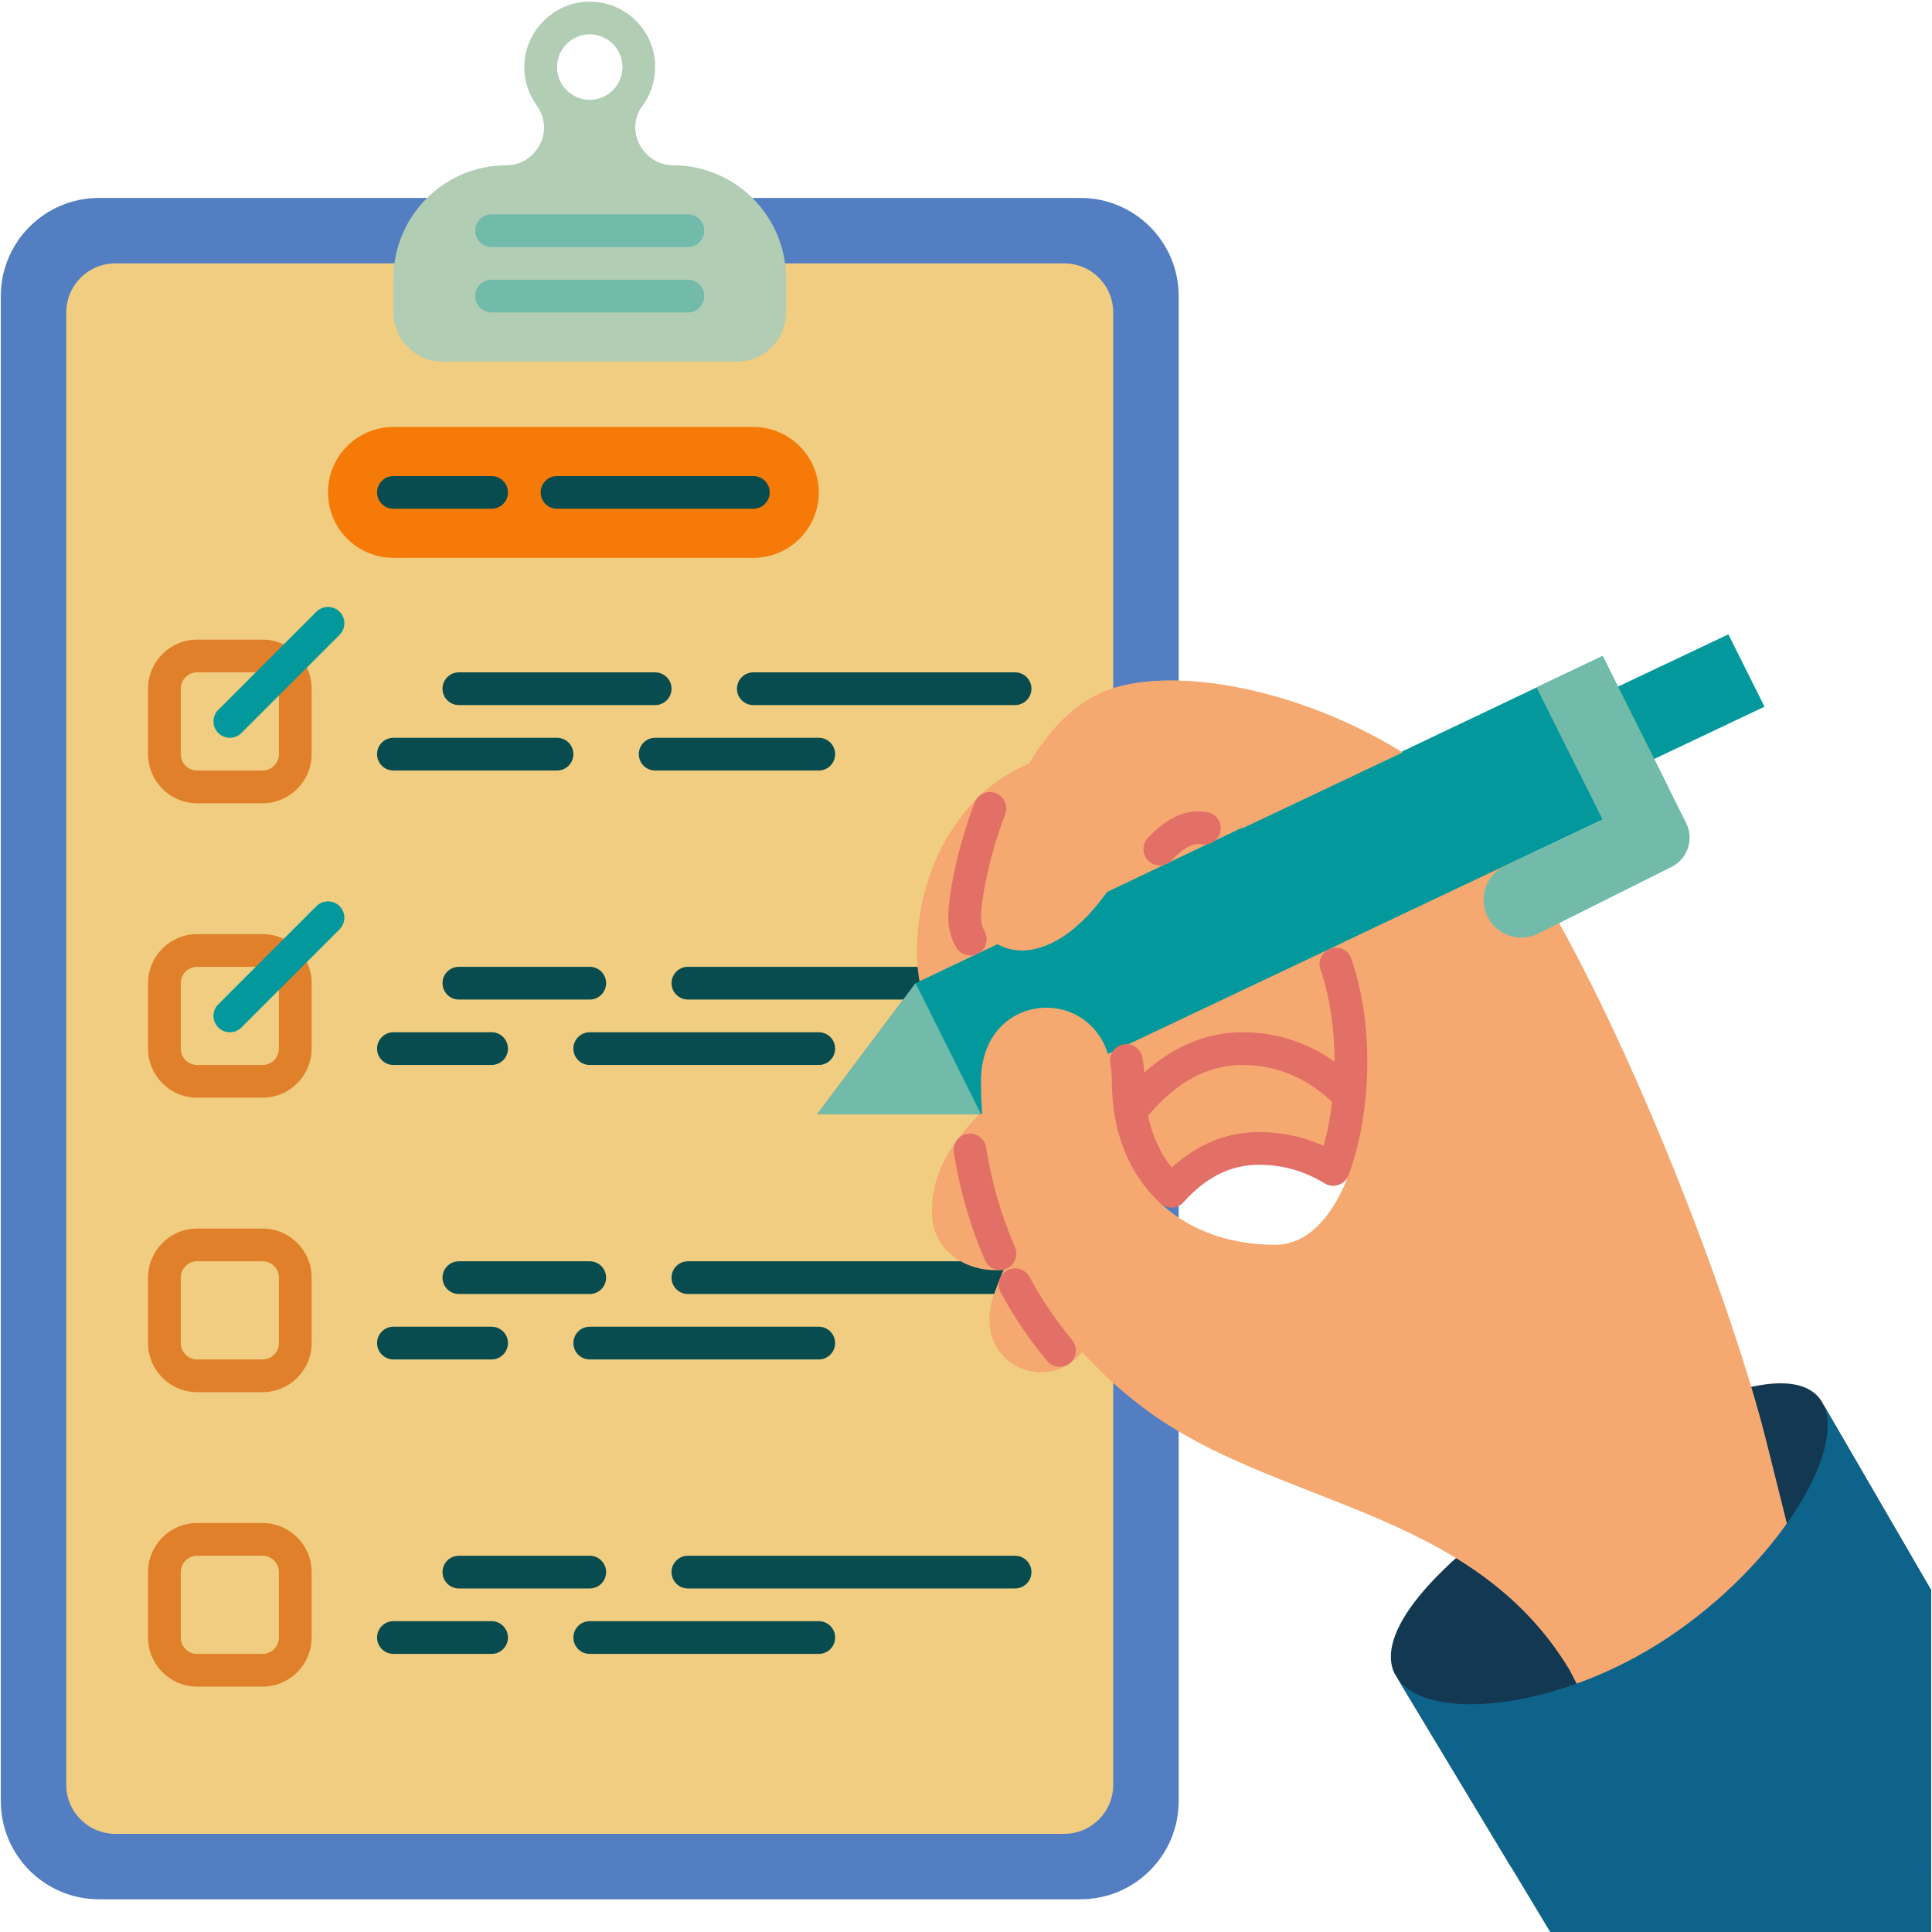
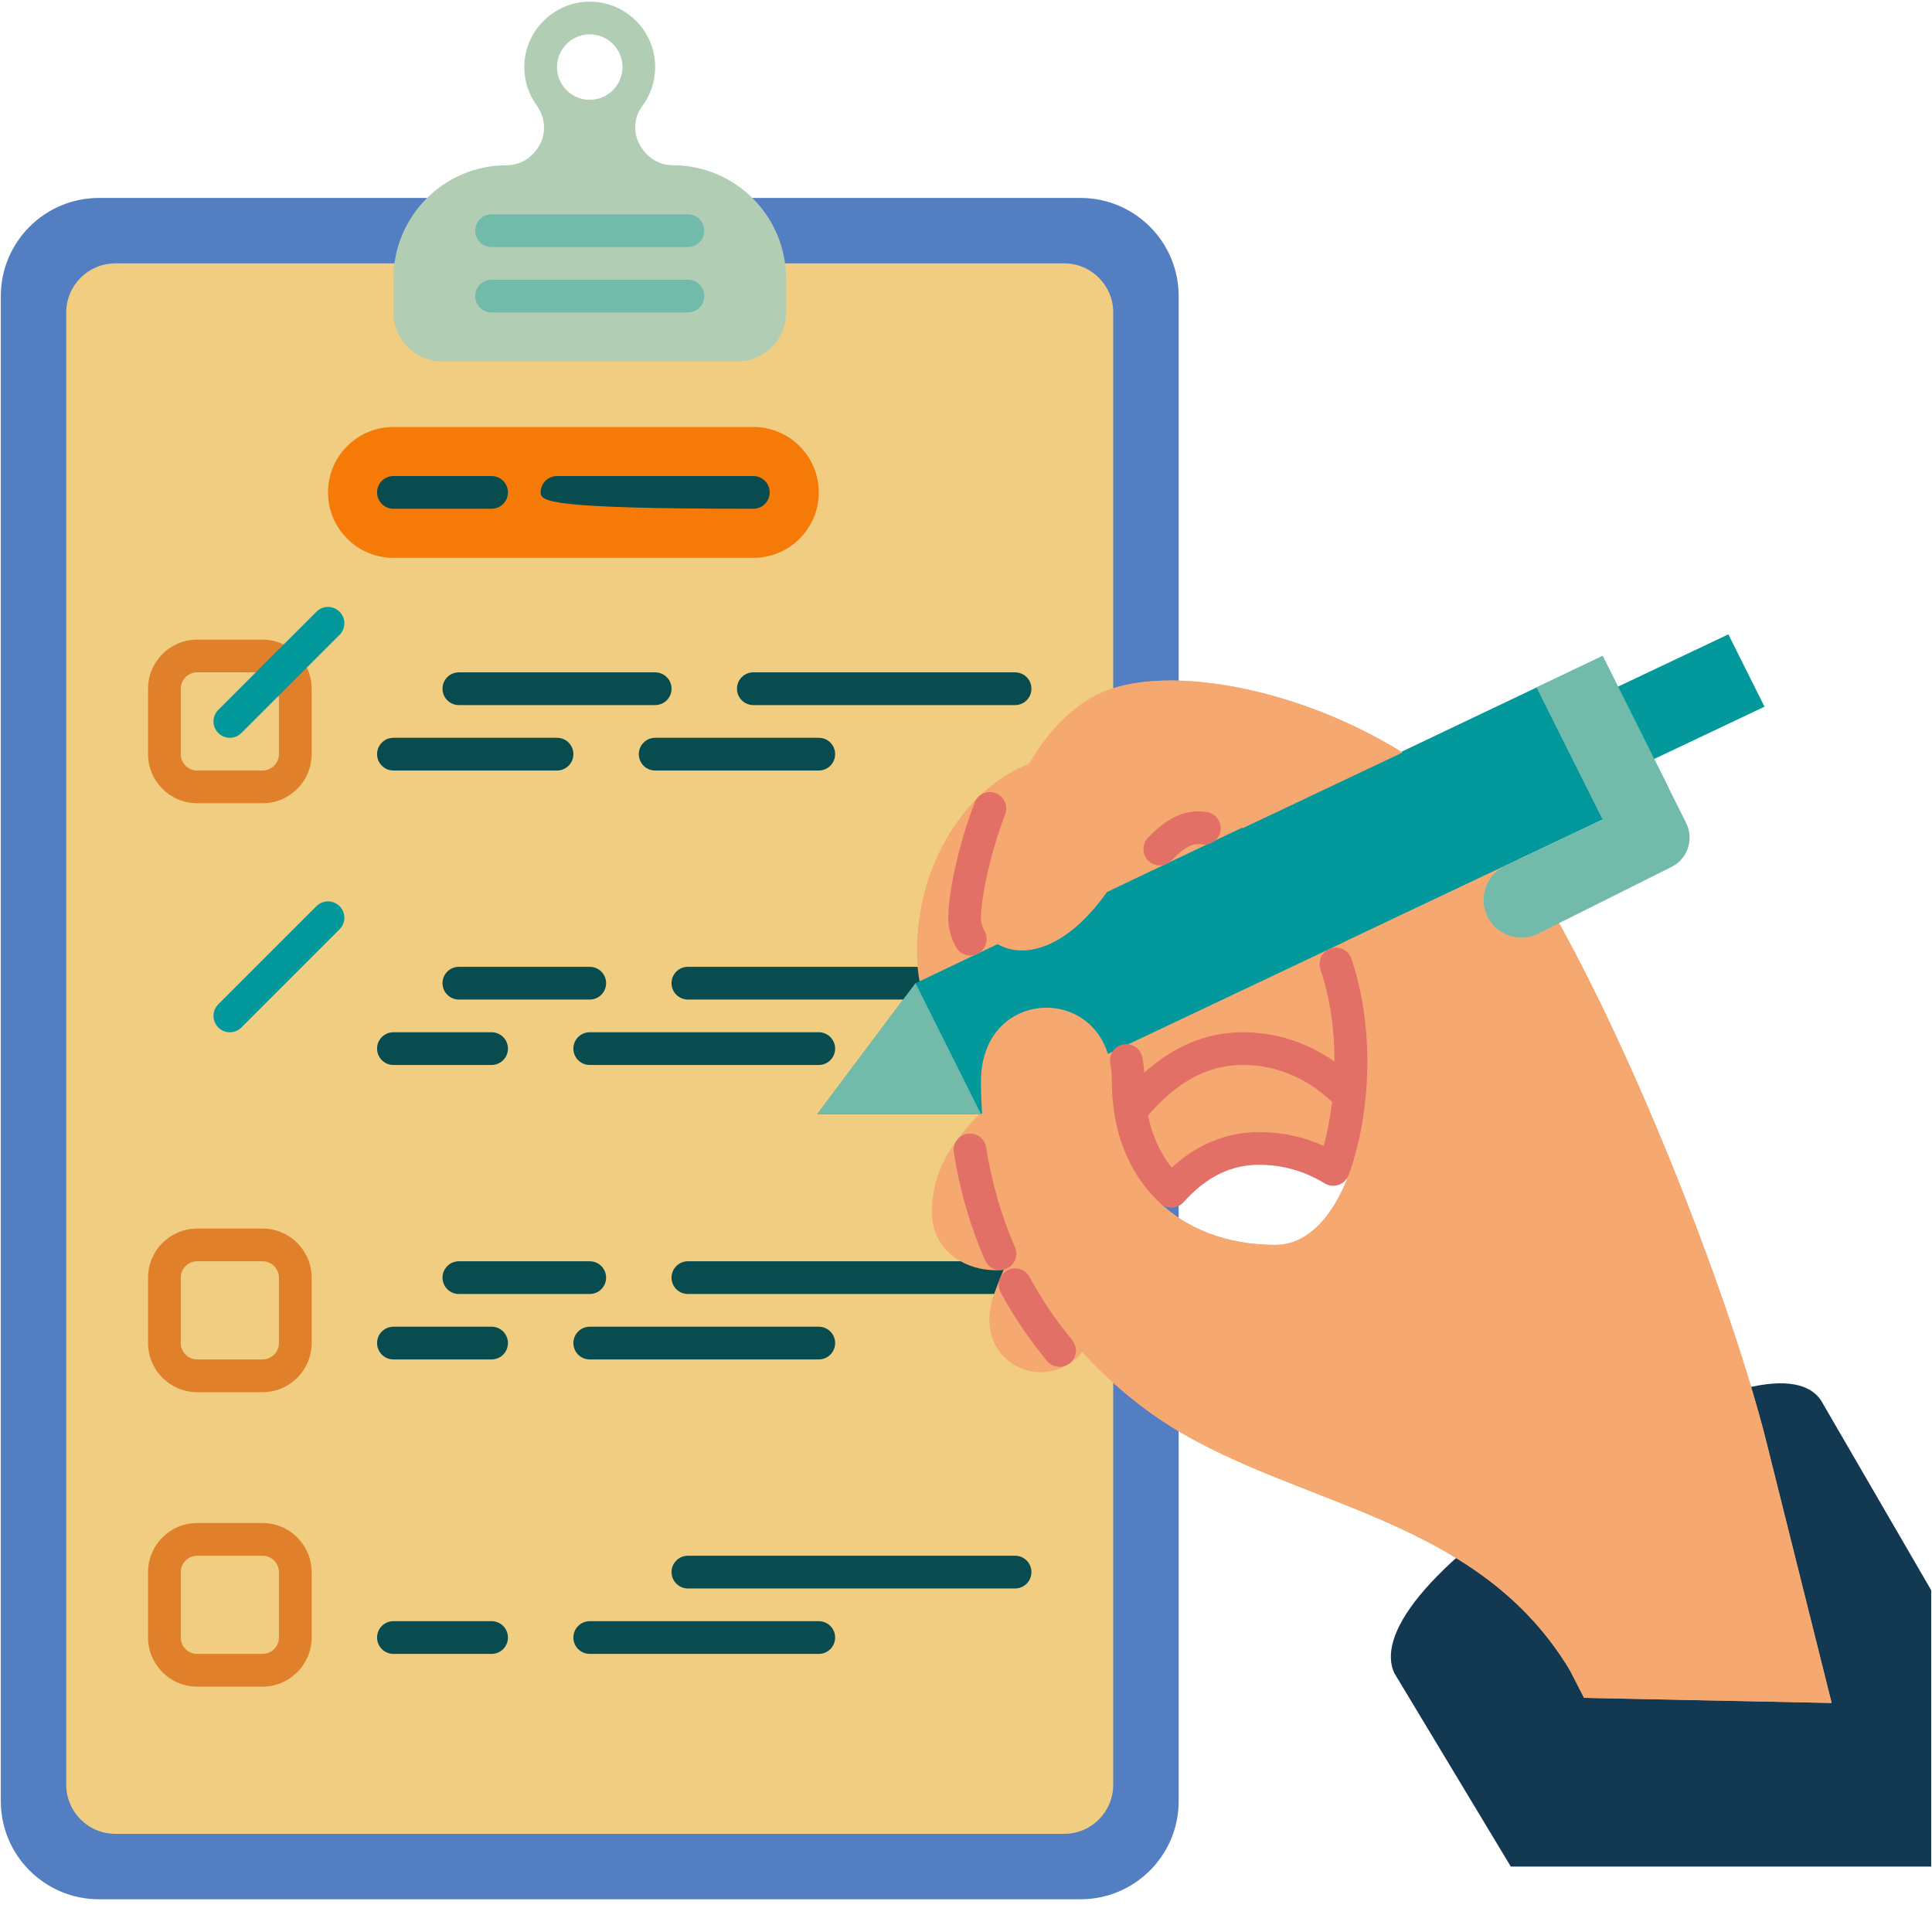
<svg xmlns="http://www.w3.org/2000/svg" width="1120" zoomAndPan="magnify" viewBox="0 0 840 840" height="1120" preserveAspectRatio="xMidYMid meet" version="1.0">
  <path fill="#537ec2" d="M 469.789 825.773 L 43.031 825.773 C 19.465 825.773 0.355 806.668 0.355 783.098 L 0.355 128.738 C 0.355 105.172 19.465 86.062 43.031 86.062 L 469.789 86.062 C 493.355 86.062 512.465 105.172 512.465 128.738 L 512.465 783.098 C 512.465 806.668 493.355 825.773 469.789 825.773 " fill-opacity="1" fill-rule="nonzero" />
  <path fill="#f0cd81" d="M 462.676 797.324 L 50.145 797.324 C 38.355 797.324 28.805 787.773 28.805 775.988 L 28.805 135.852 C 28.805 124.062 38.355 114.512 50.145 114.512 L 462.676 114.512 C 474.465 114.512 484.012 124.062 484.012 135.852 L 484.012 775.988 C 484.012 787.773 474.465 797.324 462.676 797.324 " fill-opacity="1" fill-rule="nonzero" />
  <path fill="#e0802b" d="M 85.707 292.328 C 81.781 292.328 78.594 295.516 78.594 299.441 L 78.594 327.891 C 78.594 331.816 81.781 335.004 85.707 335.004 L 114.156 335.004 C 118.082 335.004 121.27 331.816 121.27 327.891 L 121.27 299.441 C 121.27 295.516 118.082 292.328 114.156 292.328 Z M 114.156 349.23 L 85.707 349.23 C 73.941 349.23 64.371 339.656 64.371 327.891 L 64.371 299.441 C 64.371 287.676 73.941 278.102 85.707 278.102 L 114.156 278.102 C 125.926 278.102 135.496 287.676 135.496 299.441 L 135.496 327.891 C 135.496 339.656 125.926 349.23 114.156 349.23 " fill-opacity="1" fill-rule="nonzero" />
  <path fill="#03999c" d="M 99.934 320.777 C 98.113 320.777 96.293 320.086 94.902 318.695 C 92.125 315.918 92.125 311.414 94.902 308.637 L 137.578 265.961 C 140.359 263.184 144.859 263.184 147.637 265.961 C 150.414 268.738 150.414 273.242 147.637 276.02 L 104.961 318.695 C 103.57 320.086 101.754 320.777 99.934 320.777 " fill-opacity="1" fill-rule="nonzero" />
-   <path fill="#e0802b" d="M 85.707 420.355 C 81.781 420.355 78.594 423.543 78.594 427.469 L 78.594 455.918 C 78.594 459.844 81.781 463.031 85.707 463.031 L 114.156 463.031 C 118.082 463.031 121.27 459.844 121.27 455.918 L 121.27 427.469 C 121.27 423.543 118.082 420.355 114.156 420.355 Z M 114.156 477.258 L 85.707 477.258 C 73.941 477.258 64.371 467.684 64.371 455.918 L 64.371 427.469 C 64.371 415.703 73.941 406.129 85.707 406.129 L 114.156 406.129 C 125.926 406.129 135.496 415.703 135.496 427.469 L 135.496 455.918 C 135.496 467.684 125.926 477.258 114.156 477.258 " fill-opacity="1" fill-rule="nonzero" />
  <path fill="#03999c" d="M 99.934 448.805 C 98.113 448.805 96.293 448.113 94.902 446.723 C 92.125 443.945 92.125 439.441 94.902 436.664 L 137.578 393.988 C 140.359 391.211 144.859 391.211 147.637 393.988 C 150.414 396.766 150.414 401.27 147.637 404.047 L 104.961 446.723 C 103.57 448.113 101.754 448.805 99.934 448.805 " fill-opacity="1" fill-rule="nonzero" />
  <path fill="#e0802b" d="M 85.707 548.383 C 81.781 548.383 78.594 551.57 78.594 555.496 L 78.594 583.945 C 78.594 587.871 81.781 591.059 85.707 591.059 L 114.156 591.059 C 118.082 591.059 121.27 587.871 121.27 583.945 L 121.27 555.496 C 121.27 551.57 118.082 548.383 114.156 548.383 Z M 114.156 605.285 L 85.707 605.285 C 73.941 605.285 64.371 595.711 64.371 583.945 L 64.371 555.496 C 64.371 543.73 73.941 534.156 85.707 534.156 L 114.156 534.156 C 125.926 534.156 135.496 543.73 135.496 555.496 L 135.496 583.945 C 135.496 595.711 125.926 605.285 114.156 605.285 " fill-opacity="1" fill-rule="nonzero" />
  <path fill="#e0802b" d="M 85.707 676.41 C 81.781 676.41 78.594 679.598 78.594 683.523 L 78.594 711.973 C 78.594 715.898 81.781 719.086 85.707 719.086 L 114.156 719.086 C 118.082 719.086 121.27 715.898 121.27 711.973 L 121.27 683.523 C 121.27 679.598 118.082 676.41 114.156 676.41 Z M 114.156 733.312 L 85.707 733.312 C 73.941 733.312 64.371 723.738 64.371 711.973 L 64.371 683.523 C 64.371 671.758 73.941 662.184 85.707 662.184 L 114.156 662.184 C 125.926 662.184 135.496 671.758 135.496 683.523 L 135.496 711.973 C 135.496 723.738 125.926 733.312 114.156 733.312 " fill-opacity="1" fill-rule="nonzero" />
  <path fill="#084c4f" d="M 284.859 306.555 L 199.508 306.555 C 195.578 306.555 192.395 303.371 192.395 299.441 C 192.395 295.512 195.578 292.328 199.508 292.328 L 284.859 292.328 C 288.793 292.328 291.973 295.512 291.973 299.441 C 291.973 303.371 288.793 306.555 284.859 306.555 " fill-opacity="1" fill-rule="nonzero" />
  <path fill="#084c4f" d="M 441.336 306.555 L 327.535 306.555 C 323.605 306.555 320.422 303.371 320.422 299.441 C 320.422 295.512 323.605 292.328 327.535 292.328 L 441.336 292.328 C 445.27 292.328 448.449 295.512 448.449 299.441 C 448.449 303.371 445.27 306.555 441.336 306.555 " fill-opacity="1" fill-rule="nonzero" />
  <path fill="#084c4f" d="M 242.184 335.004 L 171.059 335.004 C 167.129 335.004 163.945 331.824 163.945 327.891 C 163.945 323.961 167.129 320.777 171.059 320.777 L 242.184 320.777 C 246.117 320.777 249.297 323.961 249.297 327.891 C 249.297 331.824 246.117 335.004 242.184 335.004 " fill-opacity="1" fill-rule="nonzero" />
  <path fill="#084c4f" d="M 355.988 335.004 L 284.859 335.004 C 280.93 335.004 277.746 331.824 277.746 327.891 C 277.746 323.961 280.93 320.777 284.859 320.777 L 355.988 320.777 C 359.918 320.777 363.098 323.961 363.098 327.891 C 363.098 331.824 359.918 335.004 355.988 335.004 " fill-opacity="1" fill-rule="nonzero" />
  <path fill="#084c4f" d="M 256.41 434.582 L 199.508 434.582 C 195.578 434.582 192.395 431.398 192.395 427.469 C 192.395 423.535 195.578 420.355 199.508 420.355 L 256.41 420.355 C 260.34 420.355 263.523 423.535 263.523 427.469 C 263.523 431.398 260.34 434.582 256.41 434.582 " fill-opacity="1" fill-rule="nonzero" />
  <path fill="#084c4f" d="M 441.336 434.582 L 299.086 434.582 C 295.152 434.582 291.973 431.398 291.973 427.469 C 291.973 423.535 295.152 420.355 299.086 420.355 L 441.336 420.355 C 445.27 420.355 448.449 423.535 448.449 427.469 C 448.449 431.398 445.27 434.582 441.336 434.582 " fill-opacity="1" fill-rule="nonzero" />
  <path fill="#084c4f" d="M 213.734 463.031 L 171.059 463.031 C 167.129 463.031 163.945 459.852 163.945 455.918 C 163.945 451.988 167.129 448.805 171.059 448.805 L 213.734 448.805 C 217.664 448.805 220.848 451.988 220.848 455.918 C 220.848 459.852 217.664 463.031 213.734 463.031 " fill-opacity="1" fill-rule="nonzero" />
  <path fill="#084c4f" d="M 355.988 463.031 L 256.41 463.031 C 252.477 463.031 249.297 459.852 249.297 455.918 C 249.297 451.988 252.477 448.805 256.41 448.805 L 355.988 448.805 C 359.918 448.805 363.098 451.988 363.098 455.918 C 363.098 459.852 359.918 463.031 355.988 463.031 " fill-opacity="1" fill-rule="nonzero" />
  <path fill="#084c4f" d="M 256.41 562.609 L 199.508 562.609 C 195.578 562.609 192.395 559.426 192.395 555.496 C 192.395 551.562 195.578 548.383 199.508 548.383 L 256.41 548.383 C 260.34 548.383 263.523 551.562 263.523 555.496 C 263.523 559.426 260.34 562.609 256.41 562.609 " fill-opacity="1" fill-rule="nonzero" />
  <path fill="#084c4f" d="M 441.336 562.609 L 299.086 562.609 C 295.152 562.609 291.973 559.426 291.973 555.496 C 291.973 551.562 295.152 548.383 299.086 548.383 L 441.336 548.383 C 445.27 548.383 448.449 551.562 448.449 555.496 C 448.449 559.426 445.27 562.609 441.336 562.609 " fill-opacity="1" fill-rule="nonzero" />
  <path fill="#084c4f" d="M 213.734 591.059 L 171.059 591.059 C 167.129 591.059 163.945 587.879 163.945 583.945 C 163.945 580.016 167.129 576.832 171.059 576.832 L 213.734 576.832 C 217.664 576.832 220.848 580.016 220.848 583.945 C 220.848 587.879 217.664 591.059 213.734 591.059 " fill-opacity="1" fill-rule="nonzero" />
  <path fill="#084c4f" d="M 355.988 591.059 L 256.41 591.059 C 252.477 591.059 249.297 587.879 249.297 583.945 C 249.297 580.016 252.477 576.832 256.41 576.832 L 355.988 576.832 C 359.918 576.832 363.098 580.016 363.098 583.945 C 363.098 587.879 359.918 591.059 355.988 591.059 " fill-opacity="1" fill-rule="nonzero" />
-   <path fill="#084c4f" d="M 256.41 690.637 L 199.508 690.637 C 195.578 690.637 192.395 687.453 192.395 683.523 C 192.395 679.59 195.578 676.41 199.508 676.41 L 256.41 676.41 C 260.34 676.41 263.523 679.59 263.523 683.523 C 263.523 687.453 260.34 690.637 256.41 690.637 " fill-opacity="1" fill-rule="nonzero" />
  <path fill="#084c4f" d="M 441.336 690.637 L 299.086 690.637 C 295.152 690.637 291.973 687.453 291.973 683.523 C 291.973 679.59 295.152 676.41 299.086 676.41 L 441.336 676.41 C 445.27 676.41 448.449 679.59 448.449 683.523 C 448.449 687.453 445.27 690.637 441.336 690.637 " fill-opacity="1" fill-rule="nonzero" />
  <path fill="#084c4f" d="M 213.734 719.086 L 171.059 719.086 C 167.129 719.086 163.945 715.902 163.945 711.973 C 163.945 708.043 167.129 704.859 171.059 704.859 L 213.734 704.859 C 217.664 704.859 220.848 708.043 220.848 711.973 C 220.848 715.902 217.664 719.086 213.734 719.086 " fill-opacity="1" fill-rule="nonzero" />
  <path fill="#084c4f" d="M 355.988 719.086 L 256.41 719.086 C 252.477 719.086 249.297 715.902 249.297 711.973 C 249.297 708.043 252.477 704.859 256.41 704.859 L 355.988 704.859 C 359.918 704.859 363.098 708.043 363.098 711.973 C 363.098 715.902 359.918 719.086 355.988 719.086 " fill-opacity="1" fill-rule="nonzero" />
  <path fill="#f57a08" d="M 327.535 242.539 L 171.059 242.539 C 155.348 242.539 142.609 229.801 142.609 214.09 C 142.609 198.379 155.348 185.641 171.059 185.641 L 327.535 185.641 C 343.246 185.641 355.988 198.379 355.988 214.09 C 355.988 229.801 343.246 242.539 327.535 242.539 " fill-opacity="1" fill-rule="nonzero" />
  <path fill="#084c4f" d="M 213.734 221.203 L 171.059 221.203 C 167.129 221.203 163.945 218.02 163.945 214.09 C 163.945 210.16 167.129 206.977 171.059 206.977 L 213.734 206.977 C 217.664 206.977 220.848 210.16 220.848 214.09 C 220.848 218.02 217.664 221.203 213.734 221.203 " fill-opacity="1" fill-rule="nonzero" />
-   <path fill="#084c4f" d="M 327.535 221.203 L 242.184 221.203 C 238.254 221.203 235.07 218.02 235.07 214.09 C 235.07 210.16 238.254 206.977 242.184 206.977 L 327.535 206.977 C 331.469 206.977 334.648 210.16 334.648 214.09 C 334.648 218.02 331.469 221.203 327.535 221.203 " fill-opacity="1" fill-rule="nonzero" />
+   <path fill="#084c4f" d="M 327.535 221.203 C 238.254 221.203 235.07 218.02 235.07 214.09 C 235.07 210.16 238.254 206.977 242.184 206.977 L 327.535 206.977 C 331.469 206.977 334.648 210.16 334.648 214.09 C 334.648 218.02 331.469 221.203 327.535 221.203 " fill-opacity="1" fill-rule="nonzero" />
  <path fill="#b1cdb4" d="M 256.41 43.387 C 248.547 43.387 242.184 37.023 242.184 29.16 C 242.184 21.301 248.547 14.938 256.41 14.938 C 264.273 14.938 270.637 21.301 270.637 29.16 C 270.637 37.023 264.273 43.387 256.41 43.387 Z M 327.32 86.277 C 318.414 77.352 306.094 71.836 292.488 71.836 C 287.668 71.836 283.117 69.637 280.129 65.844 L 279.582 65.148 C 275.219 59.621 275.012 51.812 279.219 46.16 C 282.762 41.414 284.859 35.523 284.859 29.16 C 284.859 13.035 271.453 0.039 255.145 0.746 C 240.746 1.352 228.828 13.102 228.016 27.488 C 227.617 34.336 229.648 40.719 233.348 45.824 C 237.559 51.652 237.684 59.496 233.168 65.238 L 232.668 65.863 C 231.195 67.746 229.312 69.238 227.195 70.273 C 225.078 71.289 222.73 71.836 220.332 71.836 C 193.125 71.836 171.059 93.906 171.059 121.113 L 171.059 135.852 C 171.059 147.637 180.609 157.188 192.395 157.188 L 320.422 157.188 C 332.211 157.188 341.762 147.637 341.762 135.852 L 341.762 121.113 C 341.762 107.504 336.246 95.184 327.32 86.277 " fill-opacity="1" fill-rule="nonzero" />
  <path fill="#72baaa" d="M 299.086 107.402 L 213.734 107.402 C 209.801 107.402 206.621 104.219 206.621 100.289 C 206.621 96.355 209.801 93.176 213.734 93.176 L 299.086 93.176 C 303.016 93.176 306.199 96.355 306.199 100.289 C 306.199 104.219 303.016 107.402 299.086 107.402 " fill-opacity="1" fill-rule="nonzero" />
  <path fill="#72baaa" d="M 299.086 135.852 L 213.734 135.852 C 209.801 135.852 206.621 132.668 206.621 128.738 C 206.621 124.809 209.801 121.625 213.734 121.625 L 299.086 121.625 C 303.016 121.625 306.199 124.809 306.199 128.738 C 306.199 132.668 303.016 135.852 299.086 135.852 " fill-opacity="1" fill-rule="nonzero" />
  <path fill="#133852" d="M 839.645 691.387 L 839.645 811.551 L 656.871 811.551 L 607.984 730.359 L 606.227 727.441 C 598.934 711.723 617.09 682.508 682.562 640.848 C 749.242 598.398 782.355 594.719 791.758 608.875 L 792.773 610.617 L 792.773 610.641 L 839.645 691.387 " fill-opacity="1" fill-rule="nonzero" />
  <path fill="#f5a971" d="M 611.438 541.27 C 611.438 498.594 582.984 455.918 540.309 455.918 C 497.633 455.918 476.297 505.707 462.07 534.156 C 447.848 562.609 405.172 555.496 405.172 527.043 C 405.172 498.594 426.508 484.371 454.957 455.918 C 454.957 455.918 508.305 389.043 563.441 391.906 C 599.004 392.496 628.633 406.723 630.414 444.66 C 632.191 482.59 611.438 541.27 611.438 541.27 " fill-opacity="1" fill-rule="nonzero" />
  <path fill="#f5a971" d="M 618.551 584.668 C 618.551 541.992 590.098 499.316 547.422 499.316 C 504.746 499.316 488.742 553.273 474.52 581.723 C 460.293 610.172 420.73 594.613 432.227 562.609 C 441.117 537.715 449.625 527.043 478.074 498.594 L 519.527 440.305 L 645.039 474.289 L 618.551 584.668 " fill-opacity="1" fill-rule="nonzero" />
  <path fill="#f5a971" d="M 597.371 354.562 L 597.371 425.246 C 526.688 371.902 441.336 441.695 441.336 441.695 C 427.113 455.918 398.664 455.918 398.664 413.242 C 398.664 370.566 427.113 327.891 469.789 327.891 C 512.465 327.891 560.918 333.227 597.371 354.562 " fill-opacity="1" fill-rule="nonzero" />
  <path fill="#f5a971" d="M 796.363 740.422 C 796.363 740.422 782.141 683.523 767.914 626.621 C 753.688 569.719 711.012 455.918 668.336 384.793 C 625.66 313.668 526.086 285.215 483.41 299.441 C 440.734 313.668 426.508 384.793 426.508 399.02 C 426.508 413.242 454.957 427.469 483.41 384.793 C 511.859 342.117 526.086 342.117 568.762 384.793 C 611.438 427.469 597.211 541.27 554.535 541.27 C 511.859 541.27 483.41 512.82 483.41 470.145 C 483.41 427.469 426.508 427.469 426.508 470.145 C 426.508 512.82 440.734 569.719 497.633 612.395 C 554.535 655.07 639.887 655.07 682.562 726.199 L 688.723 738.199 L 796.363 740.422 " fill-opacity="1" fill-rule="nonzero" />
  <path fill="#03999c" d="M 355.383 484.371 L 398.059 427.469 L 696.789 285.215 L 725.535 342.723 L 426.508 484.371 L 355.383 484.371 " fill-opacity="1" fill-rule="nonzero" />
  <path fill="#03999c" d="M 703.449 298.547 L 751.461 275.805 L 767.184 307.254 L 719.176 329.996 L 703.449 298.547 " fill-opacity="1" fill-rule="nonzero" />
  <path fill="#72baaa" d="M 426.508 484.371 L 398.059 427.469 L 355.383 484.371 Z M 426.508 484.371 " fill-opacity="1" fill-rule="nonzero" />
  <path fill="#f5a971" d="M 584.75 409.41 C 606.277 460.371 590.516 541.27 554.535 541.27 C 511.859 541.27 483.41 512.82 483.41 470.145 C 483.41 427.469 426.508 427.469 426.508 470.145 C 426.508 512.82 440.734 569.719 497.633 612.395 C 554.535 655.07 639.887 655.07 682.562 726.199 L 688.723 738.199 L 796.363 740.422 C 796.363 740.422 782.141 683.523 767.914 626.621 C 753.688 569.719 711.012 455.918 668.336 384.793 C 665.984 380.867 663.449 377.07 660.766 373.402 L 584.75 409.41 " fill-opacity="1" fill-rule="nonzero" />
  <path fill="#f5a971" d="M 609.77 327.184 C 564.699 299.281 511.617 290.035 483.41 299.441 C 440.734 313.668 426.508 384.793 426.508 399.02 C 426.508 413.242 454.957 427.469 483.41 384.793 C 504.414 353.277 517.668 345.035 540.344 360.066 L 609.77 327.184 " fill-opacity="1" fill-rule="nonzero" />
  <path fill="#e37066" d="M 421.875 415.43 C 423.055 415.43 424.25 415.141 425.348 414.52 C 428.773 412.598 429.988 408.262 428.07 404.84 C 427.027 402.992 426.508 401.031 426.508 399.02 C 426.508 391.816 429.773 373.094 437.047 354.023 C 438.441 350.355 436.602 346.242 432.926 344.848 C 429.266 343.445 425.148 345.285 423.75 348.957 C 416.223 368.711 412.281 389.098 412.281 399.02 C 412.281 403.434 413.449 407.859 415.664 411.797 C 416.973 414.125 419.383 415.43 421.875 415.43 " fill-opacity="1" fill-rule="nonzero" />
  <path fill="#e37066" d="M 437.621 551.613 C 441.227 550.043 442.871 545.855 441.305 542.25 C 435.352 528.609 431.133 514.008 428.758 498.859 C 428.148 494.984 424.516 492.336 420.625 492.934 C 416.75 493.543 414.098 497.184 414.699 501.066 C 417.27 517.402 421.828 533.18 428.258 547.938 C 429.426 550.613 432.039 552.211 434.781 552.211 C 435.734 552.211 436.699 552.016 437.621 551.613 " fill-opacity="1" fill-rule="nonzero" />
  <path fill="#e37066" d="M 447.602 555.184 C 445.734 551.73 441.422 550.438 437.961 552.312 C 434.512 554.184 433.227 558.504 435.094 561.953 C 440.77 572.438 447.535 582.438 455.207 591.691 C 456.613 593.387 458.641 594.262 460.688 594.262 C 462.285 594.262 463.898 593.727 465.227 592.629 C 468.246 590.121 468.664 585.633 466.156 582.613 C 459.078 574.074 452.84 564.844 447.602 555.184 " fill-opacity="1" fill-rule="nonzero" />
  <path fill="#e37066" d="M 575.512 498.207 C 566.684 494.219 557.273 492.203 547.422 492.203 C 533.391 492.203 520.652 497.395 509.457 507.66 C 504.422 501.352 500.969 493.719 499.148 485.051 C 511.742 470.25 525.23 463.031 540.309 463.031 C 554.742 463.031 568.113 468.582 579.172 479.109 C 578.348 486.027 577.09 492.504 575.512 498.207 Z M 587.57 416.863 C 586.312 413.141 582.285 411.137 578.562 412.395 C 574.832 413.652 572.836 417.688 574.094 421.41 C 578.457 434.344 580.234 448.301 580.227 461.586 C 568.363 453.188 554.793 448.805 540.309 448.805 C 524.82 448.805 510.477 454.719 497.488 466.379 C 497.379 464.582 497.211 462.809 496.934 461.094 C 496.863 460.648 496.785 460.211 496.703 459.773 C 495.98 455.91 492.246 453.375 488.402 454.098 C 484.543 454.828 482 458.543 482.73 462.406 C 482.785 462.703 482.832 463.004 482.883 463.309 C 482.883 463.316 482.883 463.316 482.883 463.316 C 482.887 463.324 482.883 463.324 482.883 463.328 C 483.234 465.496 483.41 467.789 483.41 470.145 C 483.41 491.941 490.68 510.27 504.441 523.133 C 505.762 524.371 507.496 525.059 509.305 525.059 C 509.406 525.059 509.512 525.051 509.617 525.051 C 511.535 524.961 513.324 524.105 514.602 522.684 C 524.375 511.742 535.109 506.43 547.422 506.43 C 557.598 506.43 567.199 509.145 575.941 514.516 C 577.754 515.617 579.973 515.867 581.973 515.176 C 583.98 514.488 585.57 512.938 586.32 510.957 C 594.988 487.953 598.738 449.93 587.57 416.863 " fill-opacity="1" fill-rule="nonzero" />
  <path fill="#e37066" d="M 504.27 376.258 C 506.145 376.258 508.027 375.52 509.422 374.055 C 516.035 367.109 519.715 366.648 522.453 367.113 C 526.32 367.77 529.996 365.172 530.664 361.301 C 531.32 357.426 528.719 353.75 524.84 353.09 C 513.199 351.113 504.582 358.504 499.121 364.238 C 496.41 367.086 496.516 371.59 499.363 374.297 C 500.738 375.609 502.504 376.258 504.27 376.258 " fill-opacity="1" fill-rule="nonzero" />
-   <path fill="#0e638b" d="M 839.645 691.387 L 839.645 840 L 674 840 L 607.984 730.359 C 621.91 748.836 677.938 743.5 725.238 711.973 C 772.77 680.285 802.656 630.941 792.773 610.641 L 811.195 642.375 L 839.645 691.387 " fill-opacity="1" fill-rule="nonzero" />
  <path fill="#72baaa" d="M 696.789 356.344 L 668.059 298.891 L 696.789 285.215 L 733.102 357.844 C 736.617 364.871 733.77 373.414 726.738 376.93 L 668.781 405.906 C 660.684 409.957 650.828 406.672 646.77 398.574 L 646.77 398.566 C 642.66 390.344 646.109 380.348 654.426 376.41 L 696.789 356.344 " fill-opacity="1" fill-rule="nonzero" />
</svg>